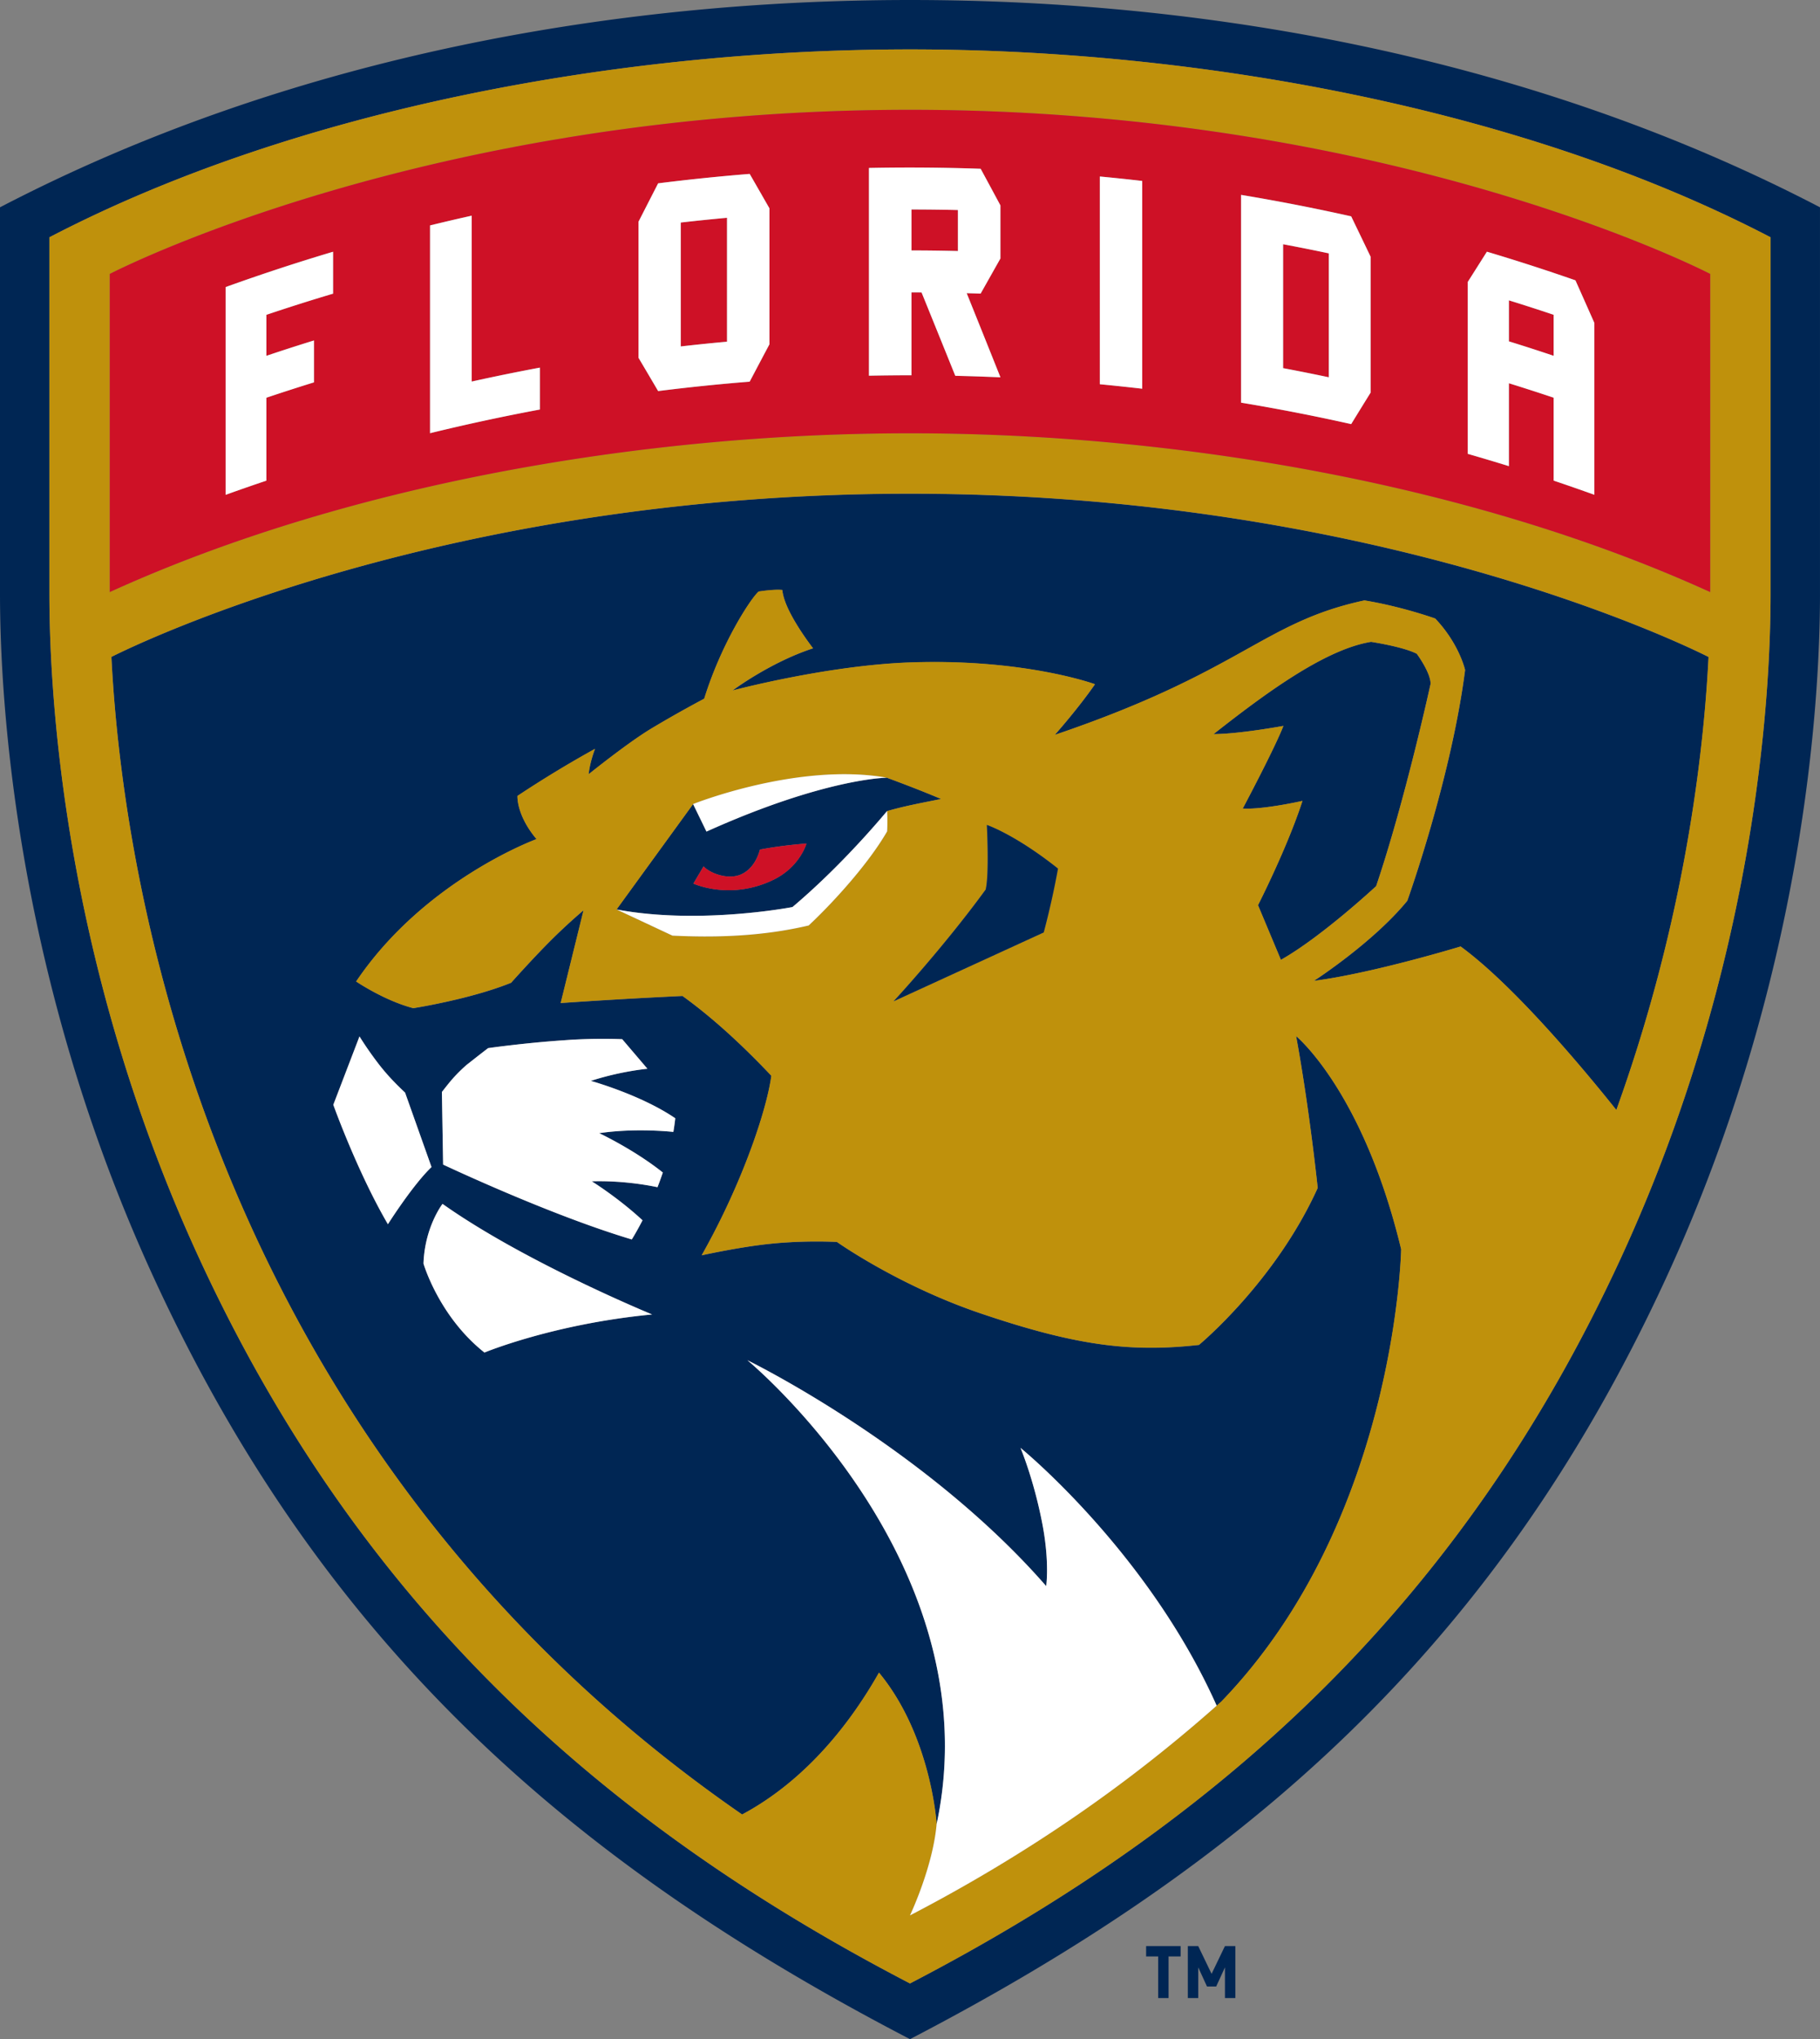
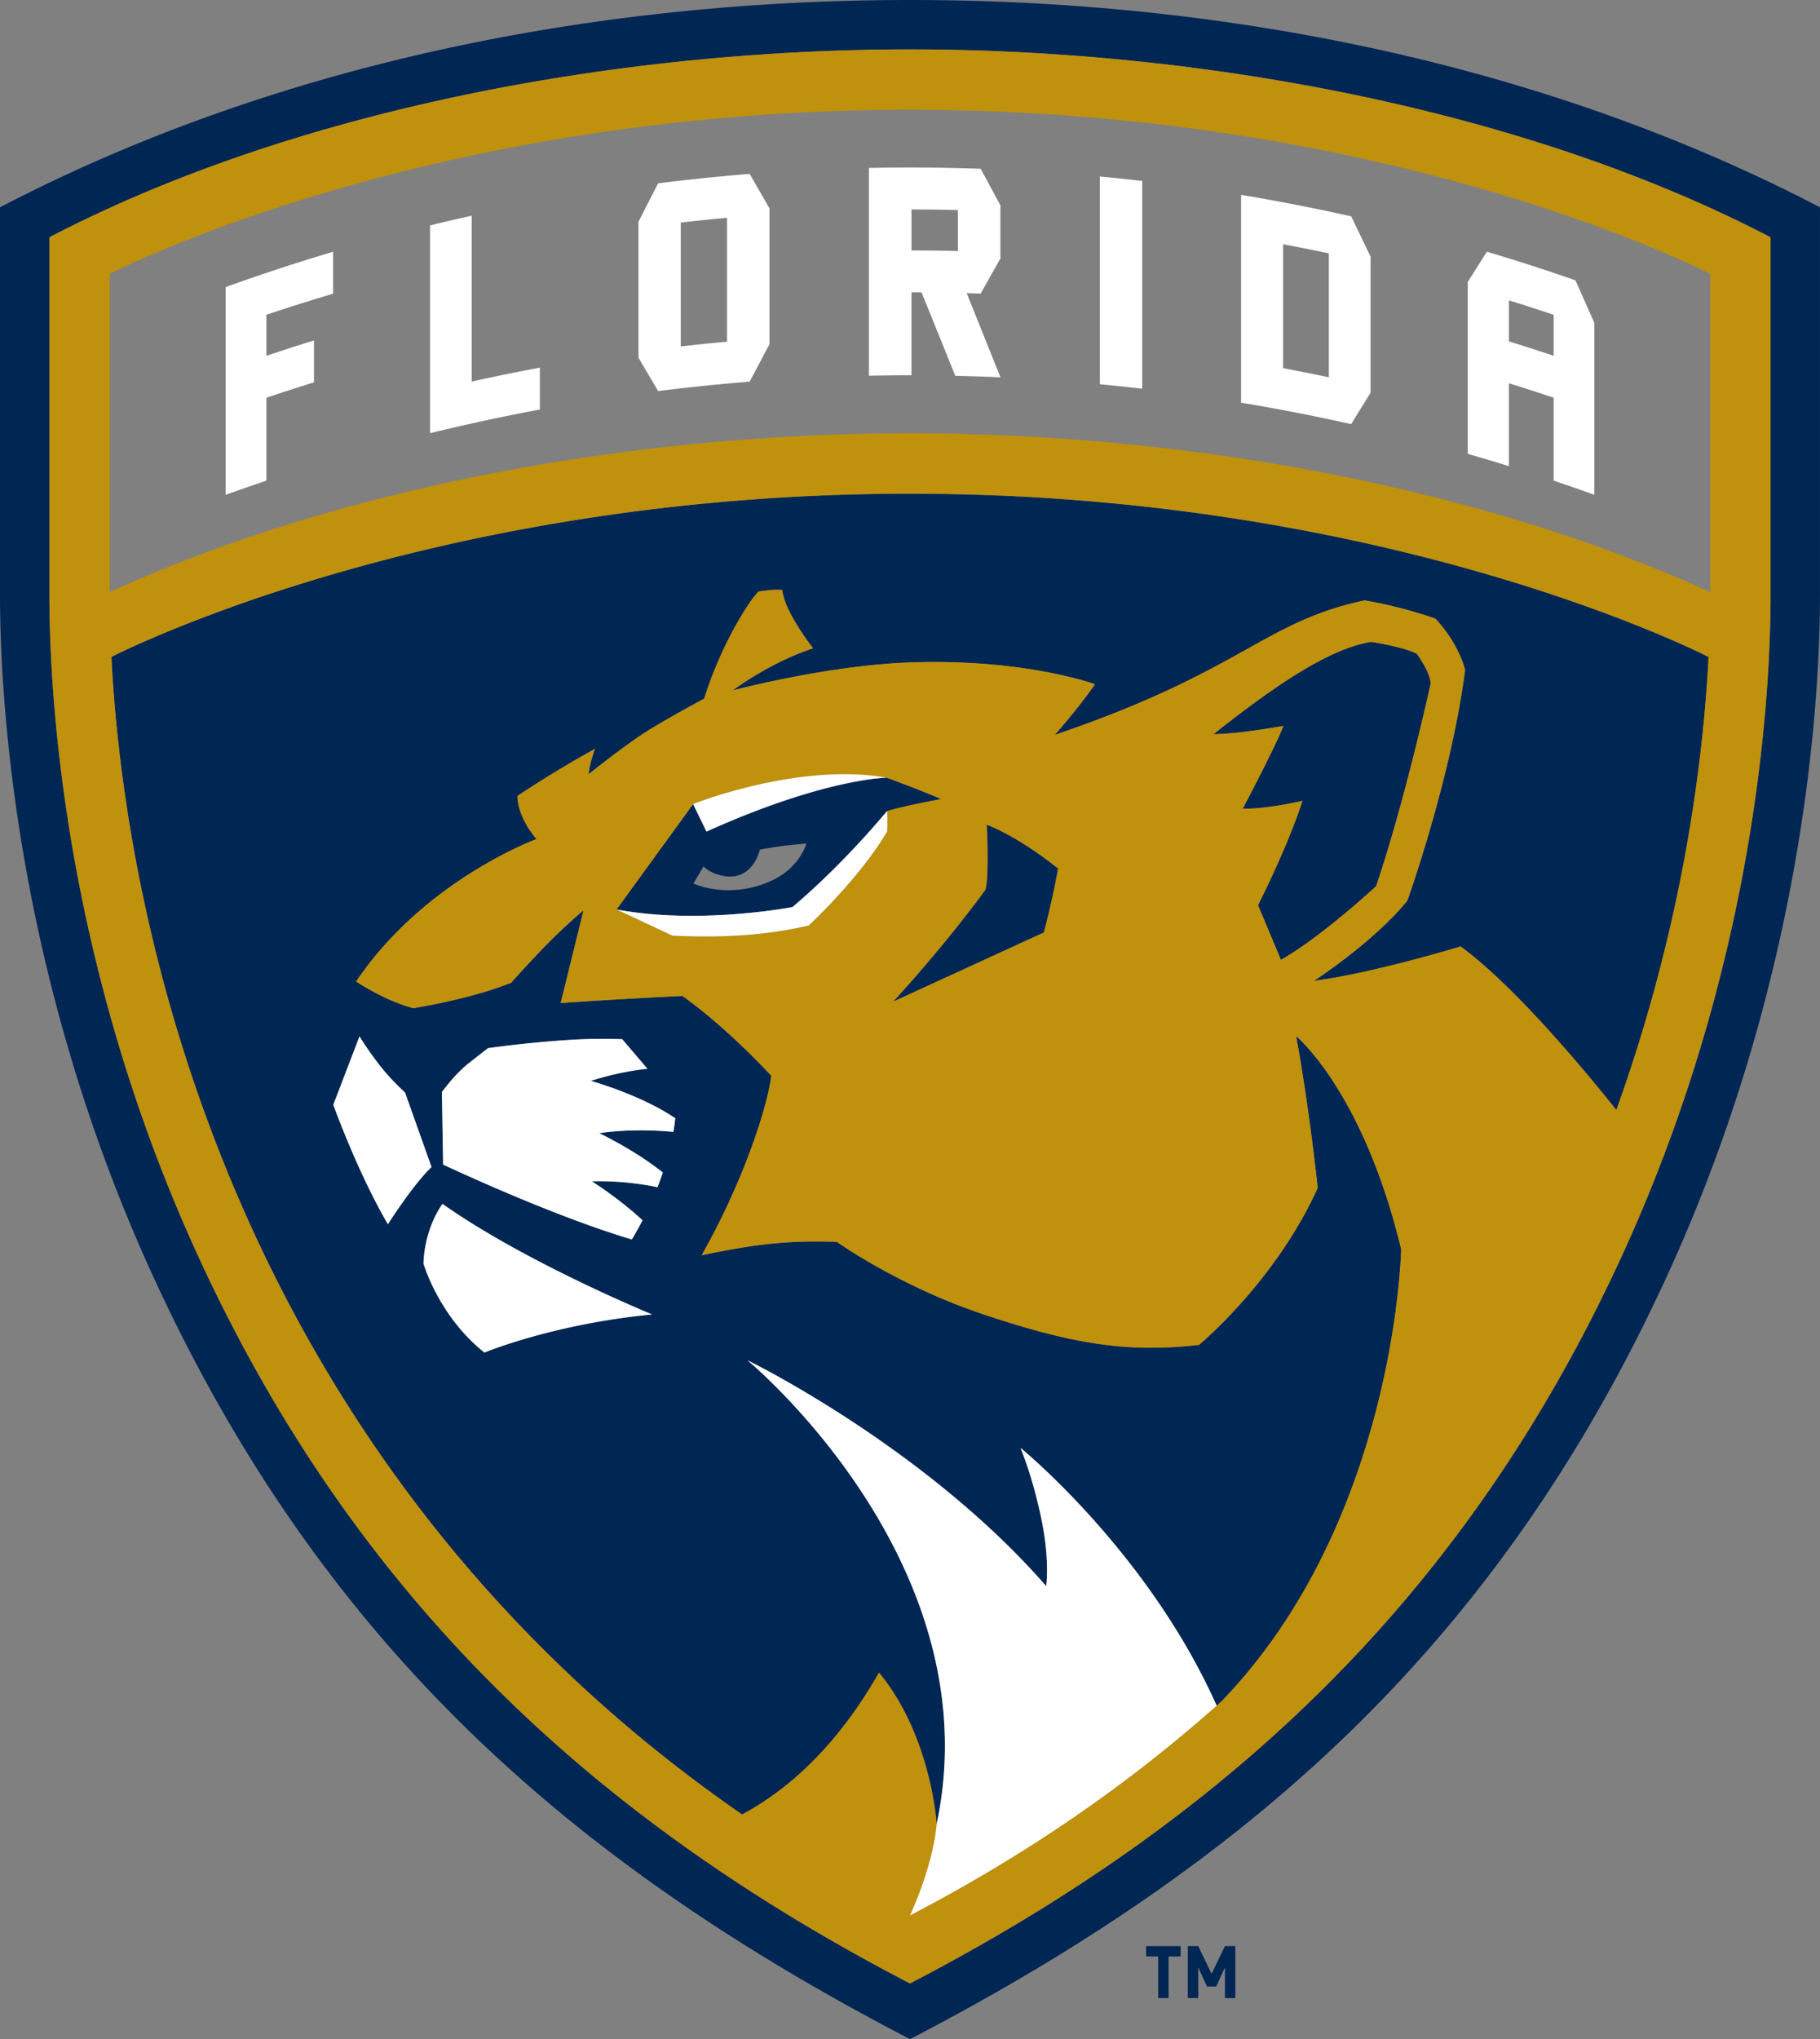
<svg xmlns="http://www.w3.org/2000/svg" viewBox="0 0 216.834 242.786">
  <rect x="0" y="0" width="216.834" height="242.786" fill="#808080" stroke="none" />
  <title>Florida Panthers dark logo</title>s<path d="M102.58 92.947zm3.073-.35s-1.034.007-3.072.35c2.035-.343 3.07-.35 3.073-.35z" />
  <path d="M13.274 78.217c1.755 34.58 16.08 97.036 75.142 137.824 7.902-4.23 13.172-11.347 16.305-16.892 6.23 7.528 6.873 18.033 6.873 18.04 6.657-31.174-22.547-55.235-22.547-55.235s21.074 10.246 35.6 26.895c0 0 .422-2.806-.452-7.38-1.02-5.333-2.61-9.078-2.61-9.078s15.183 12.335 23.375 30.698c.186-.163.37-.33.553-.493 20.83-21.55 21.424-53.847 21.424-53.847-4.54-18.843-12.515-25.38-12.515-25.38 1.59 8.62 2.572 18.076 2.572 18.076-5.07 11.2-14.148 18.69-14.148 18.69-8.17.907-14.652.09-25.99-3.746-9.838-3.33-17.138-8.51-17.138-8.51s-3.745-.23-8.06.227c-3.65.384-8.058 1.36-8.058 1.36 4.882-8.626 7.776-17.39 8.3-21.376-3.32-3.515-6.916-6.86-10.586-9.502-8.083.378-14.512.844-14.512.844l2.725-11.046s-1.857 1.548-3.936 3.626c-2.23 2.232-4.69 5-4.69 5-4.844 1.967-11.655 3.03-11.655 3.03-3.48-.91-6.81-3.178-6.81-3.178 8.17-12.107 21.49-16.95 21.49-16.95-2.423-2.876-2.27-5.144-2.27-5.144a135.25 135.25 0 0 1 9.24-5.606c-.67 1.776-.763 3.028-.763 3.028s4.66-3.76 7.498-5.46c3.177-1.908 6.273-3.538 6.273-3.538 2.055-6.623 5.58-11.995 6.487-12.757 0 0 1.857-.296 2.82-.184.18 2.167 2.653 5.62 3.66 6.943-5.14 1.68-9.593 5.024-9.593 5.024s11.294-3.014 21.292-3.347c13.542-.452 21.89 2.6 21.89 2.6-2.034 2.935-4.79 6.03-4.79 6.03 22.404-7.593 24.745-13.4 36.89-16.01 4.425.72 8.435 2.158 8.435 2.158 2.875 3.03 3.558 6.13 3.558 6.13-1.663 12.94-6.885 27.474-6.885 27.474-4.086 4.994-11.124 9.535-11.124 9.535 7.038-.91 17.478-4.093 17.478-4.093 6.49 4.74 15.016 15.036 18.553 19.468 7.36-20.42 10.256-39.58 10.988-53.935-2.956-1.49-39.73-19.44-95.14-19.44-55.42-.014-92.193 17.938-95.15 19.427zm44.444 82.82c-5.45-4.313-7.263-10.593-7.263-10.593.153-4.388 2.27-7.106 2.27-7.106 9.834 6.96 24.968 13.165 24.968 13.165-11.804 1.13-19.975 4.534-19.975 4.534zm-2.157-34.222c.8-.626 1.886-1.487 2.6-2.024 0 0 4.296-.61 8.977-.928 3.633-.286 6.997-.133 6.997-.133l3 3.516c-1.585.177-4.062.57-6.742 1.446 0 0 5.963 1.65 10.063 4.453a26.96 26.96 0 0 1-.228 1.623c-1.31-.13-5.035-.408-8.838.15 0 0 4.15 1.942 7.582 4.684a44.21 44.21 0 0 1-.636 1.75c-1.357-.287-4.34-.8-7.828-.702 0 0 3.16 1.966 6.045 4.64-.735 1.425-1.28 2.283-1.28 2.283-8.772-2.62-19.692-7.617-22.478-8.913l-.146-8.647c.932-1.177 1.456-1.895 2.91-3.198zM42.826 123.4a42.162 42.162 0 0 0 2.255 3.245c.952 1.238 1.993 2.337 3.177 3.443l3.15 8.865c-2.245 2.14-5.195 6.807-5.195 6.807-3.633-6.205-6.508-14.226-6.508-14.226l3.12-8.134zm65.59 104.653zm44.19-113.773c4.84-2.725 11.347-8.777 11.347-8.777 3.48-10.29 6.487-24.088 6.487-24.088 0-1.36-1.647-3.575-1.647-3.575-1.646-.85-5.446-1.42-5.446-1.42-5.62.91-12.94 6.413-18.768 10.985 3.027 0 8.323-.976 8.323-.976-1.06 2.724-4.844 9.837-4.844 9.837 2.42.15 7.112-.908 7.112-.908-1.817 5.598-5.297 12.416-5.297 12.416l2.73 6.504zM0 24.683V70.7c0 12.548 1.793 45.62 18.4 81.6 20.254 43.888 50.05 69.73 90.015 90.485 39.638-20.588 69.635-46.32 90.018-90.484 16.604-35.98 18.4-69.052 18.4-81.6V24.682C183.316 7.233 144.988 0 108.42 0 72.182 0 33.735 7.117 0 24.683zm210.945 3.57v42.443c0 12.16-1.738 44.213-17.856 79.136-18.77 40.665-47.245 66.883-84.675 86.324-37.28-19.363-65.842-45.516-84.674-86.32C7.624 114.913 5.886 82.856 5.886 70.7V28.252c29.626-15.427 68.42-22.37 102.53-22.37 33.99 0 72.846 6.916 102.53 22.37zM112.12 95.13c-.755-.322-1.538-.64-2.286-.938-2.245-.895-4.18-1.595-4.18-1.595-.004 0-1.035.007-3.073.35-.68.116-1.47.265-2.37.47-3.603.805-8.974 2.41-16.043 5.595l-.684-1.405-.912-1.87-9.12 12.548c3.097.578 6.308.77 9.254.755 6.484-.03 11.706-1.044 11.706-1.044 3.395-2.86 6.402-5.963 8.46-8.22a99.593 99.593 0 0 0 1.72-1.93c.607-.698.988-1.154 1.093-1.277 2.127-.605 3.79-.908 6.437-1.44zm-19.976 9.618c-5.144 2.497-9.535.452-9.535.452l1.21-2.048c.738.796 2.837 1.623 4.388.99 1.53-.626 2.13-2.228 2.33-2.99 1.704-.327 3.603-.568 5.538-.718.004 0-.765 2.776-3.932 4.314z" fill="#002654" />
  <path d="M102.874 99.778c-2.058 2.255-5.065 5.358-8.46 8.22 0 0-5.222 1.013-11.706 1.043 6.484-.03 11.706-1.043 11.706-1.043 3.394-2.865 6.402-5.967 8.46-8.22zm-18.707-.77l-.684-1.4.684 1.4z" fill="#BF910C" />
  <path d="M5.885 70.696c0 12.16 1.738 44.213 17.856 79.136 18.833 40.804 47.395 66.96 84.675 86.32 37.43-19.44 65.906-45.66 84.674-86.32 16.117-34.923 17.855-66.978 17.855-79.136V28.252c-29.687-15.454-68.54-22.37-102.53-22.37-34.11 0-72.904 6.943-102.53 22.37v42.444zm186.684 61.457c-3.54-4.433-12.06-14.73-18.554-19.468 0 0-10.443 3.184-17.478 4.092 0 0 7.038-4.54 11.124-9.535 0 0 5.222-14.536 6.885-27.473 0 0-.68-3.103-3.558-6.13 0 0-4.012-1.44-8.437-2.158-12.144 2.61-14.485 8.416-36.89 16.01 0 0 2.756-3.097 4.79-6.032 0 0-8.347-3.055-21.89-2.6-9.998.334-21.292 3.348-21.292 3.348s4.454-3.344 9.594-5.024c-1.007-1.323-3.48-4.776-3.66-6.943-.963-.115-2.82.185-2.82.185-.908.762-4.433 6.133-6.487 12.757 0 0-3.096 1.63-6.273 3.538-2.837 1.7-7.498 5.46-7.498 5.46s.092-1.252.762-3.028a133.736 133.736 0 0 0-9.24 5.606s-.152 2.27 2.27 5.143c0 0-13.318 4.845-21.49 16.952 0 0 3.33 2.27 6.81 3.177 0 0 6.81-1.06 11.656-3.03 0 0 2.46-2.768 4.69-5 2.08-2.078 3.937-3.626 3.937-3.626l-2.724 11.046s6.43-.466 14.512-.844c3.674 2.643 7.266 5.987 10.586 9.5-.527 3.988-3.422 12.75-8.3 21.378 0 0 4.41-.976 8.06-1.36 4.312-.453 8.058-.23 8.058-.23s7.3 5.185 17.138 8.512c11.342 3.84 17.82 4.654 25.99 3.745 0 0 9.08-7.49 14.148-18.688 0 0-.983-9.457-2.572-18.077 0 0 7.977 6.542 12.515 25.38 0 0-.594 32.298-21.423 53.848-.184.167-.37.33-.554.493-6.463 5.73-13.607 11.185-21.5 16.264a188.143 188.143 0 0 1-15.038 8.705s2.725-5.722 3.177-10.865c0-.007-.643-10.512-6.872-18.04-3.133 5.545-8.4 12.66-16.305 16.893C29.35 175.247 15.025 112.79 13.27 78.21c2.956-1.49 39.73-19.44 95.14-19.44s92.186 17.95 95.142 19.44c-.727 14.363-3.622 33.525-10.983 53.943zm-44.507-35.886s3.783-7.113 4.844-9.838c0 0-5.297.975-8.324.975 5.827-4.572 13.148-10.076 18.768-10.984 0 0 3.804.57 5.447 1.42 0 0 1.646 2.215 1.646 3.575 0 0-3.007 13.798-6.487 24.088 0 0-6.508 6.055-11.348 8.777l-2.725-6.508s3.48-6.817 5.297-12.417c-.004.004-4.695 1.062-7.117.912zm-42.373.303c.075 1.36 0 2.422 0 2.422-2.27 3.936-6.582 8.627-9.345 11.2-5.79 1.36-11.423 1.438-16.23 1.21l-6.657-3.116 9.12-12.55s12.52-5 23.078-3.14c0 0 1.936.705 4.18 1.596.75.3 1.532.616 2.287.94-2.65.53-4.313.833-6.433 1.438-.11.122-.49.582-1.095 1.276.605-.698.986-1.153 1.095-1.276zm11.733 9.352c.452-1.854.146-7.702.146-7.702s3.333 1.11 8.476 5.195c0 0-.667 3.786-1.7 7.603l-17.888 8.198c0 .003 5.968-6.433 10.965-13.294zM13.076 32.616s37.53-19.543 95.34-19.543 95.338 19.543 95.338 19.543v37.88c-28.602-13.013-64.022-18.912-95.34-18.912-31.42 0-66.793 5.916-95.338 18.904V32.616z" fill="#BF910C" />
-   <path d="M88.212 104.143c-1.55.633-3.654-.194-4.388-.99l-1.21 2.048s4.387 2.045 9.534-.45c3.167-1.54 3.936-4.314 3.936-4.314-1.94.15-3.834.39-5.538.718-.208.76-.803 2.363-2.334 2.99zm115.542-33.648v-37.88s-37.53-19.542-95.34-19.542-95.338 19.543-95.338 19.543v37.876c28.544-12.988 63.916-18.904 95.34-18.904 31.316-.003 66.74 5.896 95.338 18.907zm-28.888-36.923l2.283-3.603c3.533 1.054 7.05 2.19 10.548 3.408.752 1.687 1.504 3.378 2.255 5.072v20.462a232.153 232.153 0 0 0-4.85-1.687v-9.872c-1.773-.595-3.55-1.17-5.332-1.72v9.87a231.898 231.898 0 0 0-4.904-1.462V33.573zM147.86 23.2c4.39.73 8.765 1.582 13.116 2.555.772 1.595 1.54 3.198 2.313 4.803v16.19c-.77 1.244-1.542 2.493-2.314 3.744a241.255 241.255 0 0 0-13.117-2.555V23.2zm-16.823-2.187c1.684.16 3.364.337 5.045.53v24.74c-1.68-.195-3.36-.372-5.045-.532V21.014zM39.682 34.96c-2.66.793-5.31 1.633-7.95 2.52v4.883c1.885-.633 3.78-1.245 5.674-1.83v4.99c-1.898.585-3.79 1.194-5.674 1.83v9.872c-1.623.544-3.24 1.11-4.854 1.687V34.174c4.24-1.524 8.508-2.93 12.804-4.208v4.994zm24.636 13.798a239.49 239.49 0 0 0-13.083 2.817V26.837c1.653-.4 3.307-.79 4.967-1.16v19.747c2.698-.6 5.405-1.153 8.12-1.657v4.99h-.004zm27.354-7.763c-.786 1.48-1.568 2.963-2.354 4.45-3.643.29-7.28.663-10.906 1.12-.782-1.328-1.56-2.648-2.34-3.964V26.406c.78-1.53 1.56-3.055 2.34-4.575 3.63-.456 7.266-.83 10.906-1.12l2.354 4.1v16.185zM103.527 20c4.436-.09 8.875-.06 13.31.098.787 1.45 1.57 2.905 2.355 4.36v6.322c-.786 1.39-1.572 2.783-2.357 4.18-.554-.02-1.11-.036-1.66-.05 1.34 3.327 2.68 6.668 4.018 10.018-1.793-.078-3.585-.14-5.378-.18-1.34-3.32-2.68-6.63-4.02-9.93-.4-.003-.8-.003-1.198-.003v9.875a231.91 231.91 0 0 0-5.07.048v-24.74zm10.6 5.007a248.839 248.839 0 0 0-5.53-.068v4.88c1.843 0 3.687.025 5.53.07v-4.883zm70.97 12.477c-1.77-.595-3.547-1.17-5.33-1.72v4.88c1.783.552 3.558 1.127 5.33 1.722v-4.882zm-32.23 6.348c1.82.34 3.636.704 5.45 1.09V30.166c-1.814-.384-3.63-.748-5.45-1.09v14.755zm-71.76-2.585c1.836-.21 3.67-.398 5.51-.565V25.928c-1.837.167-3.674.357-5.51.565v14.754z" fill="#CE1126" />
  <path d="M108.595 34.81c.398 0 .8 0 1.197.004 1.34 3.3 2.68 6.61 4.02 9.93 1.794.04 3.586.102 5.38.18-1.338-3.35-2.678-6.69-4.02-10.018.555.014 1.11.034 1.66.05l2.358-4.18v-6.32a1118.86 1118.86 0 0 0-2.354-4.362 243.086 243.086 0 0 0-13.31-.1V44.73c1.69-.035 3.377-.052 5.068-.05v-9.87zm0-9.87c1.844.002 3.688.023 5.53.067v4.882c-1.843-.045-3.687-.07-5.53-.07v-4.88zm-52.394.74c-1.656.367-3.312.755-4.966 1.16v24.738c4.34-1.06 8.705-2 13.083-2.817v-4.99c-2.715.508-5.42 1.06-8.12 1.658V25.68h.004zM26.88 58.916a224.692 224.692 0 0 1 4.854-1.687v-9.873c1.885-.633 3.78-1.245 5.674-1.83v-4.99c-1.898.585-3.79 1.197-5.674 1.83v-4.882a237.67 237.67 0 0 1 7.95-2.52v-4.99a240.492 240.492 0 0 0-12.804 4.207v24.734zm152.89-13.284c1.784.554 3.56 1.126 5.332 1.72v9.873c1.623.544 3.24 1.11 4.85 1.687V38.45c-.75-1.694-1.5-3.385-2.254-5.072a242.103 242.103 0 0 0-10.55-3.41l-2.282 3.604v20.465c1.64.47 3.273.96 4.905 1.463v-9.868zm0-9.872c1.784.554 3.56 1.126 5.332 1.72v4.883a227.82 227.82 0 0 0-5.33-1.72V35.76zM78.41 21.826c-.78 1.52-1.56 3.045-2.34 4.575v16.197c.78 1.316 1.562 2.64 2.34 3.963 3.63-.456 7.267-.83 10.907-1.12a1332.2 1332.2 0 0 1 2.354-4.45V24.804c-.785-1.37-1.567-2.735-2.353-4.1-3.64.293-7.28.667-10.906 1.123zm8.206 18.856c-1.837.167-3.674.354-5.51.565v-14.75c1.836-.21 3.67-.398 5.51-.565v14.75zm49.466-19.138c-1.68-.194-3.36-.37-5.045-.53V45.75c1.684.16 3.364.338 5.045.532V21.544zm27.21 25.207V30.563c-.768-1.606-1.54-3.204-2.312-4.803a240.308 240.308 0 0 0-13.117-2.556v24.738a239.77 239.77 0 0 1 13.117 2.555c.772-1.256 1.54-2.504 2.313-3.746zm-4.973-1.83c-1.814-.383-3.63-.747-5.45-1.088V29.08c1.82.343 3.636.703 5.45 1.088V44.92zM46.216 145.76s2.95-4.664 5.195-6.807l-3.15-8.865c-1.184-1.106-2.225-2.204-3.177-3.443a41.882 41.882 0 0 1-2.255-3.245l-3.116 8.134c-.005 0 2.87 8.018 6.503 14.226zm4.238 4.684s1.817 6.28 7.263 10.593c0 0 8.17-3.405 19.975-4.535 0 0-15.135-6.205-24.97-13.165 0 0-2.118 2.72-2.268 7.107zm43.962-42.45s-5.222 1.013-11.706 1.043c-2.945.014-6.153-.173-9.252-.755l6.657 3.116c4.807.228 10.443.153 16.23-1.21 2.762-2.573 7.076-7.264 9.345-11.2 0 0 .075-1.06 0-2.422-.11.122-.49.582-1.095 1.276-.456.524-1.034 1.18-1.72 1.932-2.06 2.256-5.067 5.358-8.458 8.22zm-20.962.292zm1.816 39.287s.545-.857 1.28-2.283c-2.885-2.677-6.045-4.64-6.045-4.64 3.487-.1 6.47.415 7.828.7.218-.557.432-1.142.636-1.748-3.433-2.738-7.584-4.684-7.584-4.684 3.803-.558 7.528-.28 8.838-.15.092-.534.167-1.078.228-1.623-4.1-2.803-10.062-4.453-10.062-4.453a35.263 35.263 0 0 1 6.742-1.446l-3-3.517s-3.368-.154-6.997.132c-4.684.313-8.977.93-8.977.93-.714.536-1.8 1.397-2.6 2.023-1.455 1.303-1.98 2.02-2.91 3.198l.145 8.647c2.785 1.3 13.705 6.294 22.478 8.913z" fill="#FFF" />
  <path d="M126.05 103.415c-5.144-4.086-8.477-5.195-8.477-5.195s.31 5.848-.146 7.702c-5 6.86-10.964 13.294-10.964 13.294l17.887-8.198a98.817 98.817 0 0 0 1.7-7.603z" fill="#002654" />
  <path d="M121.58 172.386s1.59 3.745 2.61 9.08c.873 4.57.45 7.378.45 7.378-14.528-16.645-35.6-26.895-35.6-26.895s29.21 24.06 22.548 55.234c-.452 5.15-3.174 10.87-3.174 10.87 5.293-2.75 10.3-5.662 15.04-8.706a174.483 174.483 0 0 0 21.498-16.264c-8.19-18.36-23.372-30.698-23.372-30.698zM84.167 99.01c7.072-3.185 12.44-4.787 16.043-5.597.9-.2 1.69-.354 2.37-.47 2.04-.343 3.07-.35 3.07-.35h.002c-10.563-1.863-23.078 3.14-23.078 3.14l.912 1.872.68 1.404z" fill="#FFF" />
  <path d="M139.222 232.938v4.956h-1.238v-4.956h-1.436v-1.23h4.11v1.23h-1.436zm6.718 4.956v-3.654l-1.044 2.276H143.8l-1.043-2.276v3.654h-1.238v-6.188h1.237l1.592 3.303 1.59-3.304h1.24v6.188h-1.24z" fill="#002654" />
</svg>